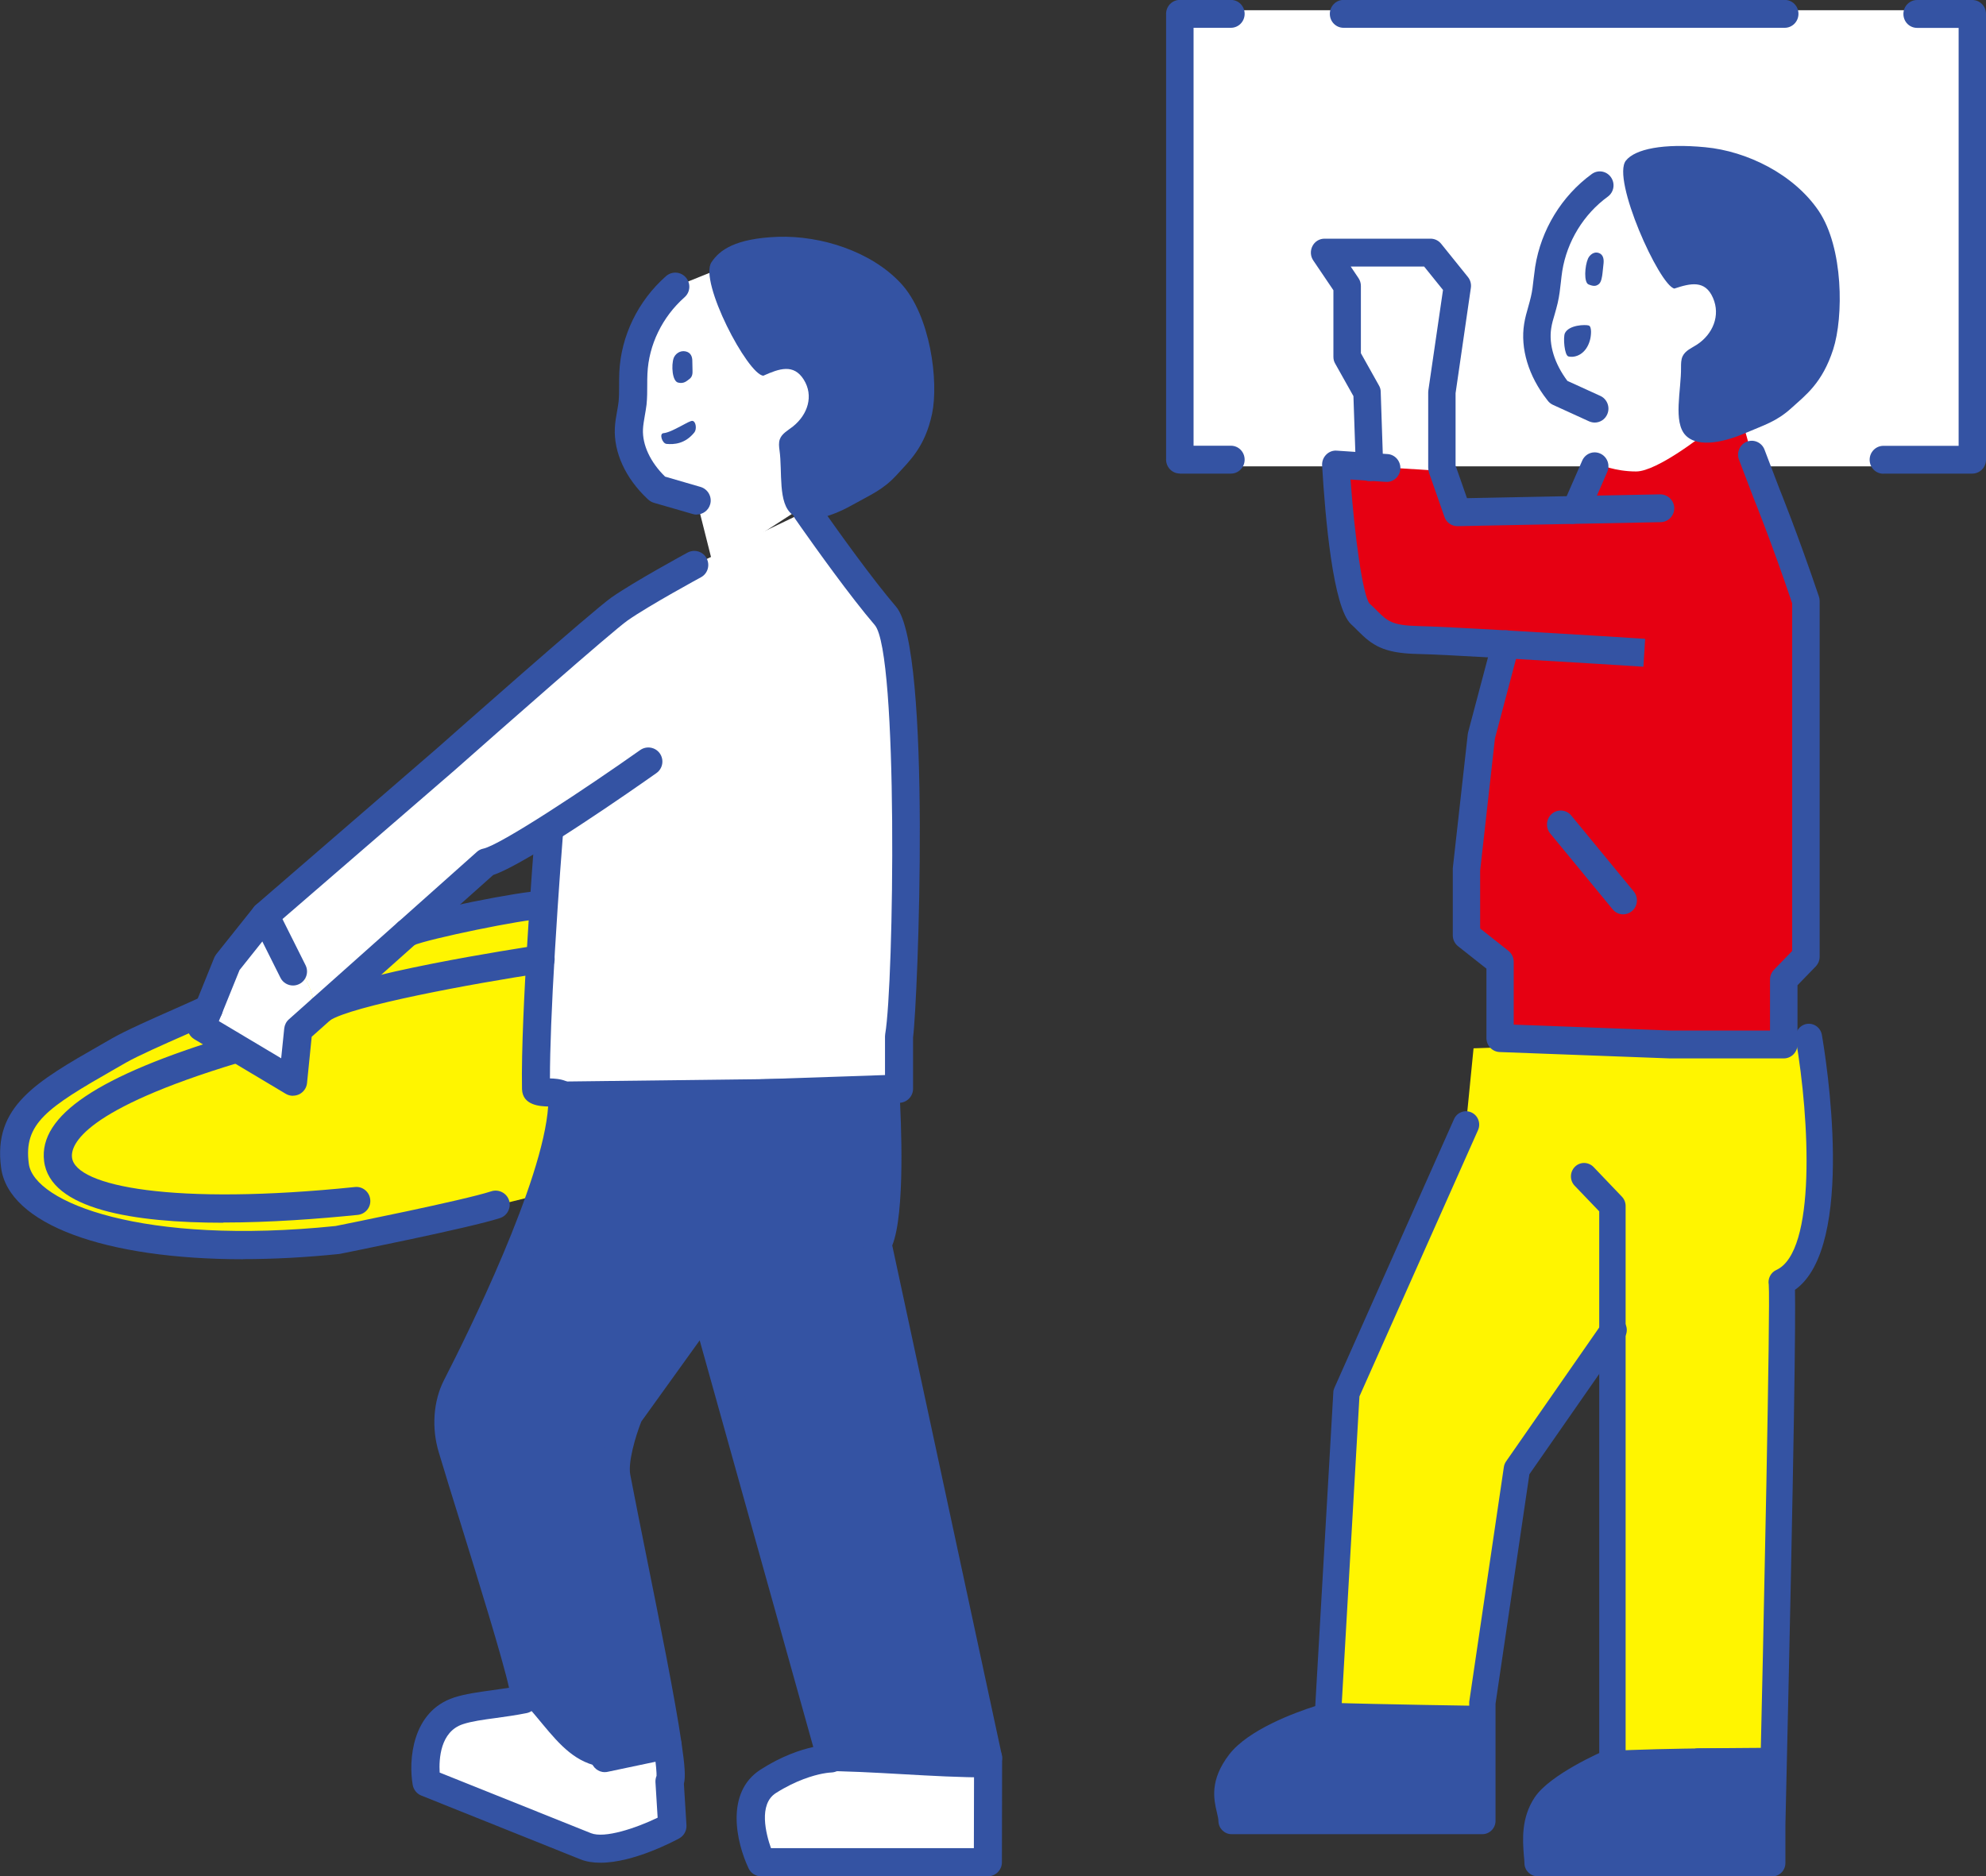
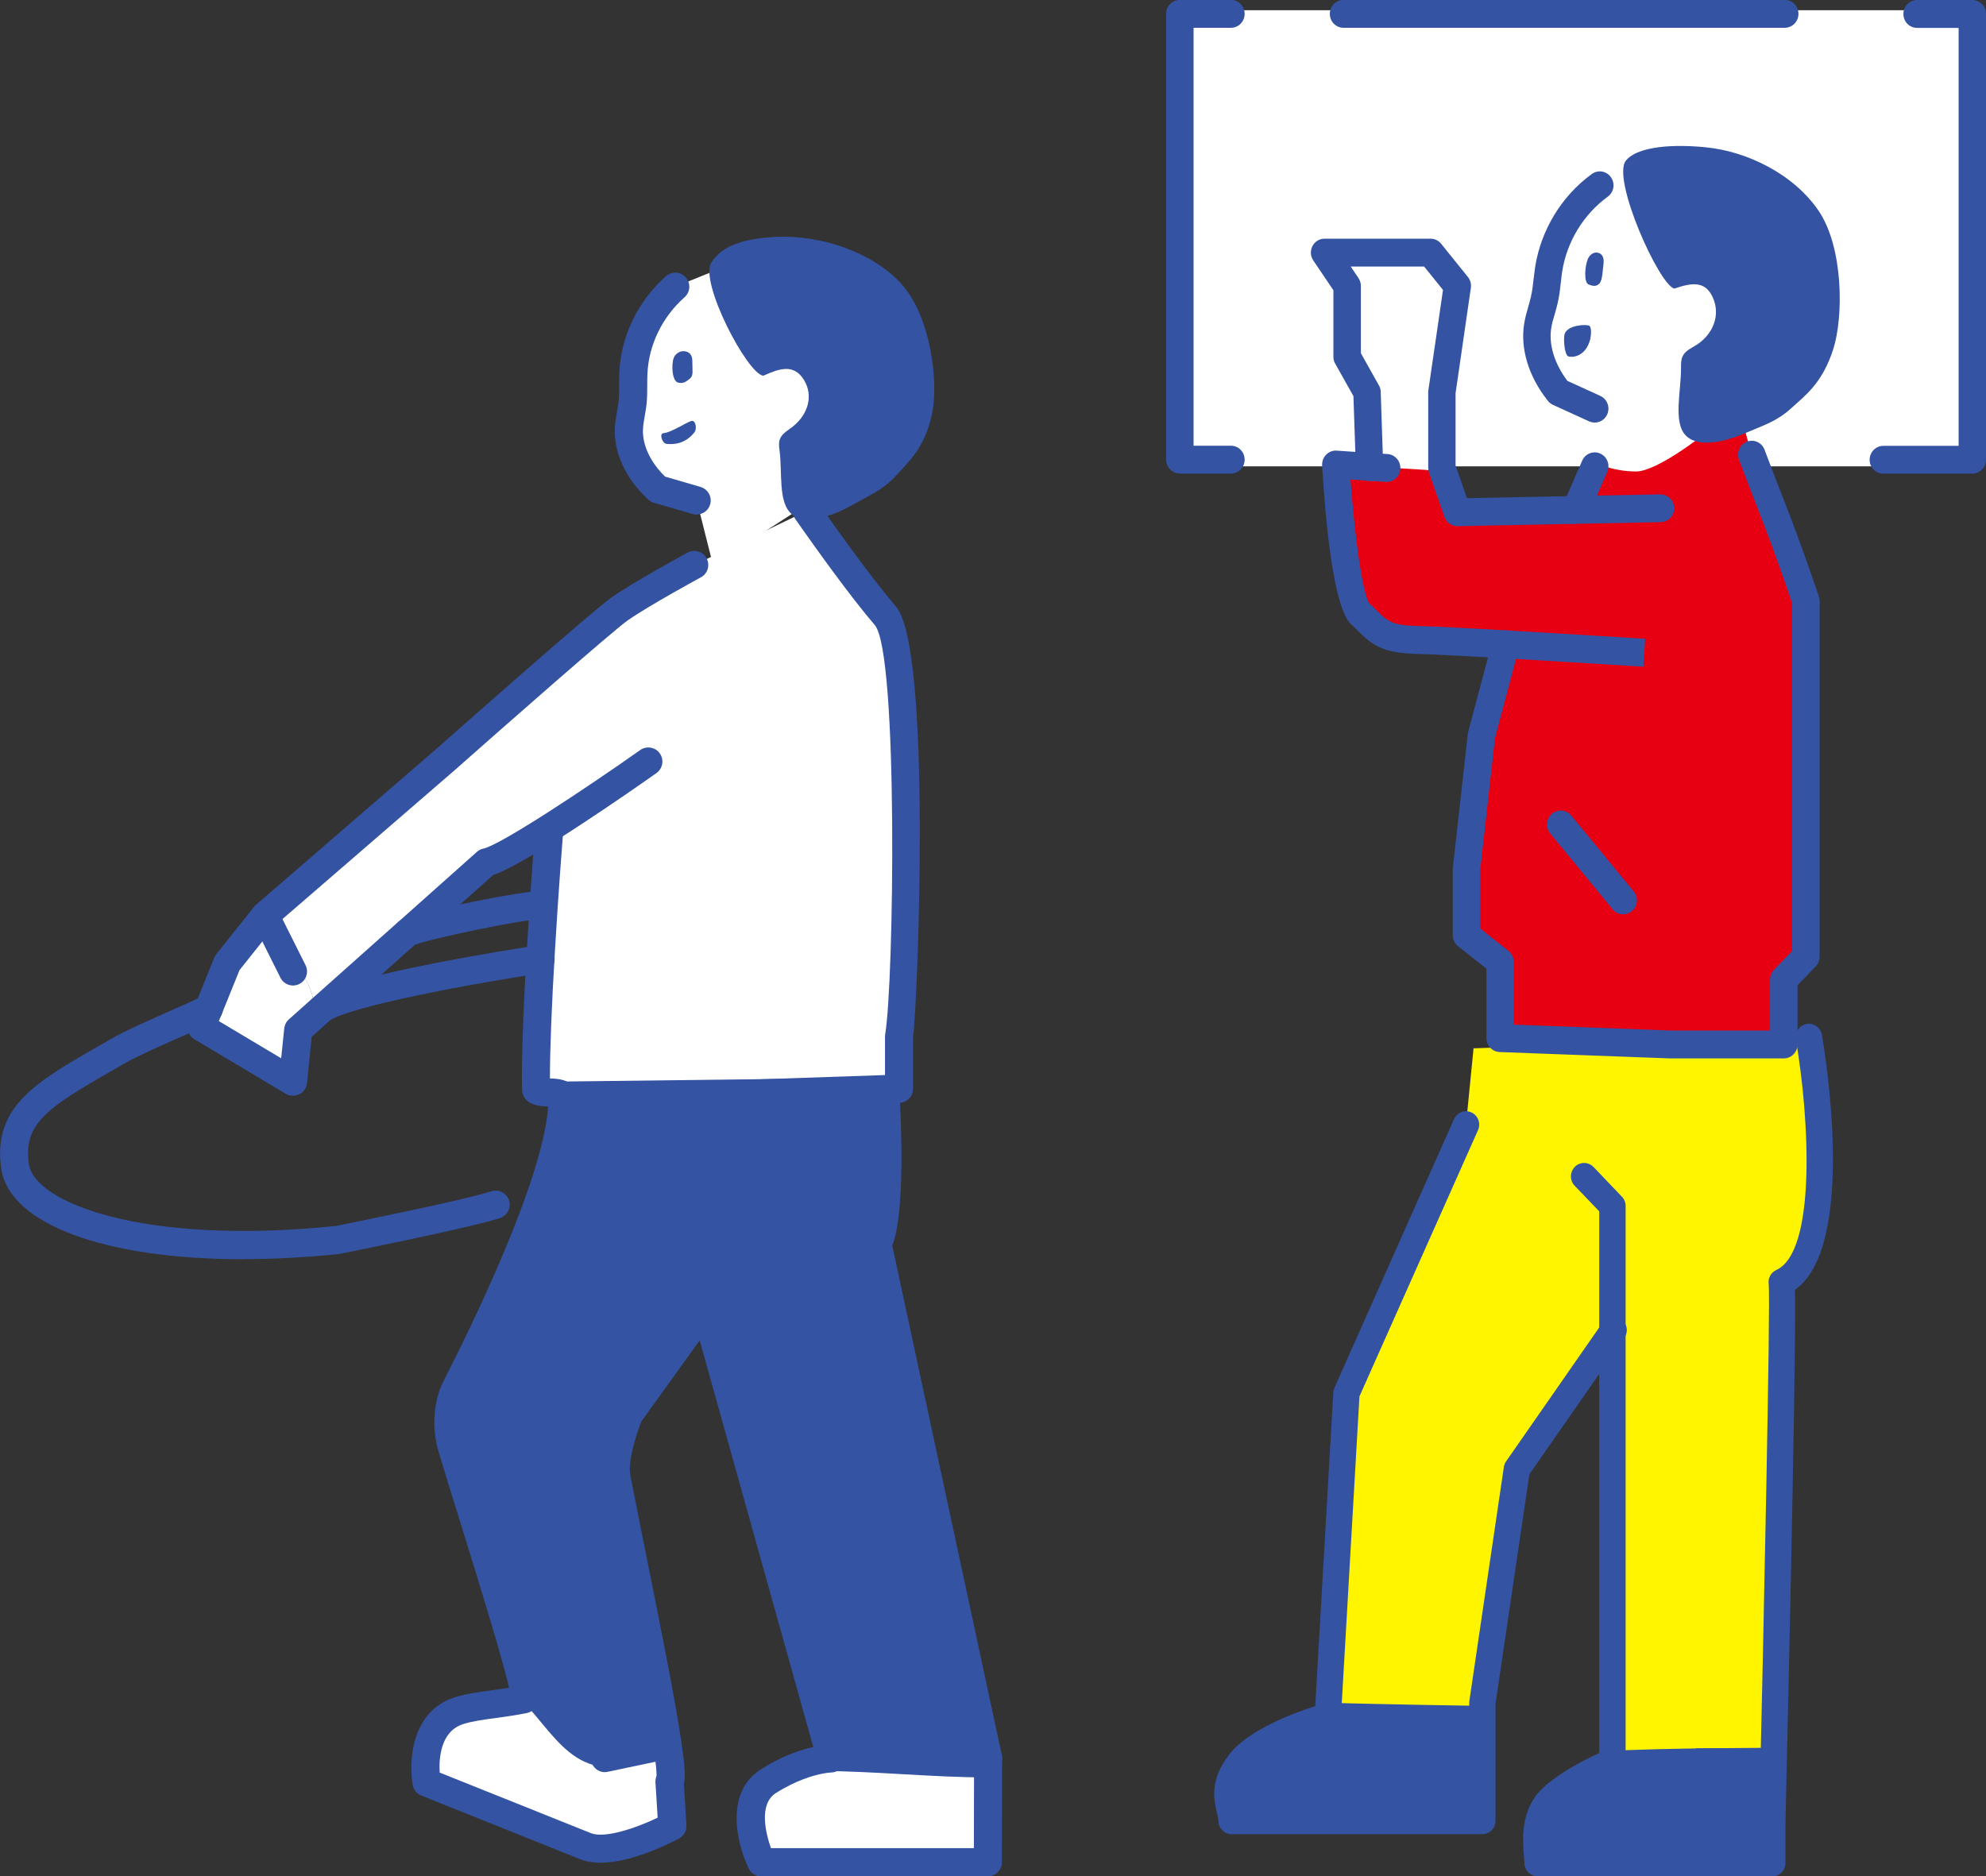
<svg xmlns="http://www.w3.org/2000/svg" width="109" height="103" viewBox="0 0 109 103" fill="none">
  <rect x="0" y="0" width="109" height="103" fill="#333333" stroke="none" />
  <g clip-path="url(#clip0_1292_4521)">
    <path d="M99.28 56.927L80.875 57.547L80.461 61.731L73.9 76.472L72.881 94.206C72.881 94.206 72.674 94.265 72.355 94.368C75.36 94.459 78.365 94.594 81.369 93.942V93.462L83.259 80.64L88.498 73.108V96.708C88.498 96.708 88.419 96.746 88.286 96.799C91.227 96.621 94.423 97.182 97.353 96.621C97.528 88.793 97.921 70.741 97.794 70.374C101.334 68.773 99.285 56.922 99.285 56.922L99.28 56.927Z" fill="#FFF500" />
    <path d="M70.222 0.561H64.802V11.199V25.6H70.222H98.749H108.188V0.561H102.343H70.222Z" fill="white" />
    <path d="M75.159 26.15V26.118L75.02 22.02L73.932 20.079V16.186L73.316 15.275L72.695 14.358H78.513L79.984 16.186L79.135 22.02V26.15V26.183L75.159 26.15Z" fill="white" />
    <path d="M82.638 35.365L81.306 40.39L80.483 47.75V51.341L82.325 52.802V56.986L91.673 57.337H97.9V53.773L99.116 52.522V32.992C97.964 29.579 96.96 27.11 96.96 27.11L96.143 24.964L95.437 22.43L87.522 25.6L86.567 27.795C86.567 27.795 80.69 28.49 80.228 27.994C79.766 27.498 79.517 25.881 79.517 25.881C79.517 25.881 73.725 25.471 73.529 25.6C73.332 25.73 73.619 33.014 75.228 34.243C76.836 35.473 82.638 35.365 82.638 35.365Z" fill="#E60012" />
    <path d="M87.798 10.174C86.344 11.237 85.293 12.914 84.995 14.768C84.91 15.334 84.884 15.906 84.756 16.461C84.65 16.941 84.47 17.399 84.395 17.89C84.194 19.146 84.709 20.457 85.494 21.459L85.542 21.524L87.527 22.43C87.527 22.43 88.048 23.476 88.016 23.897C87.984 24.312 87.798 25.498 87.798 25.498C87.798 25.498 88.632 25.881 89.799 25.881C90.967 25.881 93.584 23.794 93.584 23.794C93.584 23.794 92.915 24.048 92.915 22.43C92.915 20.812 92.815 19.588 92.815 19.588C92.815 19.588 94.922 18.942 94.816 17.378C94.715 15.814 93.584 14.849 93.377 14.784C93.17 14.72 91.36 15.34 91.36 15.34C91.36 15.34 89.916 11.069 89.799 10.18L89.683 9.29L87.798 10.18V10.174Z" fill="white" />
    <path d="M86.083 19.567C86.471 19.659 87.06 19.438 87.267 18.661C87.326 18.445 87.379 17.928 87.198 17.869C87.012 17.809 86.105 17.831 85.887 18.294C85.786 18.521 85.86 19.513 86.083 19.567Z" fill="#3453A3" />
    <path d="M87.74 15.604C87.894 15.496 87.931 15.167 87.952 15C87.968 14.817 87.989 14.633 88.01 14.456C88.031 14.251 88.005 13.981 87.755 13.889C87.485 13.787 87.246 13.997 87.156 14.197C86.98 14.596 86.917 15.507 87.188 15.615C87.453 15.723 87.591 15.717 87.74 15.604Z" fill="#3453A3" />
    <path d="M100.613 19.179C101.186 17.405 101.181 13.598 99.816 11.576C98.447 9.56 95.883 8.298 93.59 8.082C91.291 7.861 89.741 8.179 89.237 8.816C88.435 9.813 91.068 15.663 91.896 15.841C92.788 15.545 93.584 15.361 94.014 16.348C94.444 17.329 93.998 18.354 93.133 18.92C92.846 19.103 92.496 19.243 92.347 19.561C92.262 19.745 92.262 19.96 92.262 20.165C92.278 21.411 91.811 23.169 92.517 23.902C93.229 24.63 94.757 24.22 95.782 23.778C96.806 23.336 97.497 23.152 98.33 22.392C99.1 21.691 100.013 21.034 100.613 19.179Z" fill="#3453A3" />
    <path d="M96.557 58.102H97.9C98.314 58.102 98.654 57.763 98.654 57.337V54.085L99.652 53.056C99.79 52.91 99.87 52.721 99.87 52.516V32.987C99.87 32.901 99.854 32.82 99.827 32.739C98.68 29.342 97.667 26.84 97.656 26.814L96.844 24.684C96.695 24.29 96.26 24.096 95.872 24.247C95.485 24.398 95.294 24.84 95.442 25.234L96.26 27.38C96.276 27.417 97.252 29.828 98.362 33.117V52.204L97.364 53.233C97.226 53.379 97.146 53.568 97.146 53.773V56.571H91.673L83.079 56.247V52.802C83.079 52.565 82.973 52.344 82.792 52.198L81.237 50.969V47.793L82.049 40.536L83.366 35.564C83.472 35.155 83.238 34.739 82.835 34.626C82.437 34.518 82.022 34.756 81.911 35.165L80.579 40.191C80.568 40.228 80.563 40.266 80.557 40.304L79.735 47.664C79.735 47.691 79.735 47.723 79.735 47.75V51.341C79.735 51.578 79.841 51.799 80.026 51.945L81.582 53.174V56.986C81.582 57.396 81.9 57.736 82.309 57.752L91.657 58.102H96.568H96.557Z" fill="#3453A3" />
    <path d="M86.28 28.76C86.428 28.76 86.572 28.717 86.704 28.625L86.991 28.426C87.108 28.345 87.198 28.237 87.257 28.102L88.212 25.908C88.382 25.52 88.212 25.072 87.83 24.899C87.448 24.727 87.007 24.899 86.837 25.288L85.966 27.283L85.855 27.358C85.51 27.595 85.425 28.07 85.659 28.42C85.802 28.636 86.041 28.755 86.28 28.755V28.76Z" fill="#3453A3" />
    <path d="M87.527 23.196C87.814 23.196 88.09 23.028 88.212 22.743C88.382 22.36 88.212 21.907 87.835 21.734L86.025 20.909C85.313 19.96 84.995 18.915 85.138 18.014C85.175 17.771 85.244 17.523 85.324 17.265C85.382 17.054 85.446 16.844 85.494 16.628C85.584 16.24 85.627 15.852 85.669 15.475C85.69 15.275 85.712 15.081 85.743 14.881C86.004 13.253 86.917 11.759 88.244 10.794C88.583 10.546 88.658 10.072 88.414 9.727C88.169 9.382 87.702 9.306 87.362 9.554C85.712 10.757 84.581 12.611 84.257 14.644C84.225 14.865 84.199 15.086 84.172 15.302C84.135 15.647 84.098 15.976 84.023 16.289C83.981 16.477 83.928 16.655 83.88 16.833C83.795 17.13 83.705 17.437 83.652 17.777C83.434 19.125 83.891 20.645 84.905 21.939L84.942 21.988C85.016 22.09 85.117 22.171 85.234 22.225L87.219 23.131C87.32 23.174 87.426 23.196 87.527 23.196Z" fill="#3453A3" />
    <path d="M90.197 36.594L90.293 35.068C90.293 35.068 86.227 34.81 82.681 34.605C80.435 34.475 78.577 34.384 77.829 34.367C76.395 34.335 76.141 34.087 75.583 33.532C75.456 33.402 75.318 33.267 75.159 33.127C74.787 32.637 74.341 29.369 74.123 26.323L76.056 26.452C76.47 26.485 76.831 26.161 76.857 25.741C76.884 25.32 76.57 24.953 76.156 24.926L73.364 24.738C73.152 24.721 72.939 24.802 72.786 24.959C72.632 25.115 72.552 25.325 72.563 25.546C72.733 28.415 73.162 33.364 74.155 34.27C74.293 34.394 74.415 34.518 74.527 34.632C75.296 35.397 75.896 35.861 77.791 35.899C78.524 35.915 80.361 36.007 82.59 36.136C86.131 36.341 90.192 36.6 90.192 36.6L90.197 36.594Z" fill="#3453A3" />
    <path d="M73.736 1.526H97.953C98.367 1.526 98.707 1.186 98.707 0.76C98.707 0.334 98.373 -0.005 97.953 -0.005H73.741C73.327 -0.005 72.987 0.334 72.987 0.76C72.987 1.186 73.322 1.526 73.741 1.526H73.736Z" fill="#3453A3" />
    <path d="M103.362 25.999H108.246C108.66 25.999 109 25.66 109 25.234V0.766C109 0.34 108.666 0 108.246 0H105.22C104.806 0 104.467 0.34 104.467 0.766C104.467 1.192 104.801 1.531 105.22 1.531H107.498V24.474H103.368C102.954 24.474 102.614 24.813 102.614 25.239C102.614 25.665 102.948 26.005 103.368 26.005L103.362 25.999Z" fill="#3453A3" />
    <path d="M64.754 25.999H67.557C67.971 25.999 68.311 25.66 68.311 25.234C68.311 24.808 67.976 24.468 67.557 24.468H65.508V1.526H67.557C67.971 1.526 68.311 1.186 68.311 0.76C68.311 0.334 67.976 -0.005 67.557 -0.005H64.754C64.34 -0.005 64 0.334 64 0.76V25.228C64 25.649 64.335 25.994 64.754 25.994V25.999Z" fill="#3453A3" />
    <path d="M79.984 28.884C79.984 28.884 79.994 28.884 80 28.884L91.153 28.663C91.567 28.652 91.896 28.307 91.891 27.887C91.88 27.466 91.535 27.142 91.126 27.137L80.514 27.347L79.888 25.557V21.584L80.727 15.803C80.759 15.593 80.7 15.372 80.568 15.21L79.097 13.383C78.954 13.205 78.742 13.102 78.513 13.102H72.695C72.414 13.102 72.159 13.258 72.031 13.512C71.904 13.765 71.92 14.067 72.079 14.299L73.183 15.933V19.588C73.183 19.723 73.215 19.853 73.284 19.966L74.282 21.745L74.415 25.654C74.431 26.07 74.781 26.42 75.18 26.409C75.588 26.404 75.917 26.08 75.917 25.66V25.627L75.779 21.503C75.779 21.379 75.742 21.26 75.678 21.152L74.691 19.389V15.696C74.691 15.539 74.643 15.388 74.558 15.264L74.134 14.633H78.163L79.198 15.917L78.396 21.416C78.391 21.454 78.386 21.492 78.386 21.53V25.66C78.386 25.746 78.402 25.865 78.428 25.945L79.278 28.377C79.384 28.684 79.67 28.884 79.989 28.884H79.984Z" fill="#3453A3" />
    <path d="M89.088 50.193C89.258 50.193 89.428 50.133 89.571 50.014C89.889 49.745 89.932 49.26 89.667 48.936L86.237 44.768C85.972 44.445 85.494 44.402 85.176 44.671C84.857 44.941 84.815 45.426 85.08 45.75L88.509 49.917C88.658 50.101 88.87 50.193 89.088 50.193Z" fill="#3453A3" />
    <path d="M72.738 93.467C71.681 93.812 68.932 95.597 68.035 96.762C66.867 98.288 67.567 99.123 67.594 99.954H72.791H81.359V93.645C81.359 93.645 75.737 93.564 72.733 93.467H72.738Z" fill="#3453A3" />
    <path d="M88.493 97.441C88.095 97.441 87.772 97.112 87.772 96.708V66.497L86.423 65.09C86.147 64.799 86.152 64.335 86.439 64.049C86.726 63.764 87.182 63.775 87.464 64.066L89.014 65.689C89.146 65.823 89.221 66.012 89.221 66.201V96.708C89.221 97.112 88.897 97.441 88.499 97.441H88.493Z" fill="#3453A3" />
    <path d="M97.268 103H84.39C84.003 103 83.679 102.687 83.668 102.294C83.668 102.159 83.652 102.013 83.636 101.862C83.573 101.043 83.472 99.808 84.231 98.665C85.075 97.403 87.899 96.169 88.218 96.034C88.584 95.877 89.008 96.05 89.168 96.427C89.322 96.799 89.152 97.231 88.78 97.393C87.724 97.846 85.887 98.816 85.43 99.495C85.001 100.137 85.016 100.87 85.064 101.539H96.546V100.196C96.812 88.83 97.168 71.652 97.077 70.525C97.014 70.196 97.183 69.856 97.491 69.716C99.694 68.719 99.317 61.429 98.564 57.062C98.495 56.663 98.76 56.28 99.153 56.21C99.546 56.14 99.923 56.409 99.992 56.808C100.204 58.027 101.887 68.417 98.516 70.805C98.548 72.439 98.5 78.3 97.99 100.207V102.272C97.99 102.677 97.667 103.005 97.268 103.005V103Z" fill="#3453A3" />
    <path d="M81.364 100.687H67.594C67.201 100.687 66.882 100.369 66.872 99.975C66.872 99.84 66.829 99.679 66.787 99.49C66.622 98.789 66.373 97.732 67.466 96.309C68.512 94.95 71.071 94.012 72.186 93.656L73.178 76.434C73.178 76.343 73.205 76.257 73.242 76.176L79.803 61.434C79.968 61.062 80.398 60.901 80.759 61.068C81.125 61.235 81.284 61.672 81.12 62.038L74.612 76.656L73.598 94.254C73.582 94.567 73.364 94.837 73.067 94.918C72.111 95.187 69.441 96.12 68.602 97.209C67.939 98.072 68.05 98.546 68.188 99.145C68.188 99.166 68.199 99.193 68.204 99.215H80.637V93.467C80.637 93.43 80.637 93.397 80.647 93.359L82.537 80.538C82.553 80.424 82.596 80.317 82.659 80.225L87.968 72.59C88.196 72.256 88.647 72.175 88.976 72.412C89.305 72.644 89.385 73.102 89.151 73.437L89.082 73.539L83.939 80.931L82.081 93.526V99.954C82.081 100.358 81.757 100.687 81.359 100.687H81.364Z" fill="#3453A3" />
    <path d="M96.758 97.441H93.212C92.814 97.441 92.49 97.112 92.49 96.708C92.49 96.303 92.814 95.975 93.212 95.975H96.758C97.157 95.975 97.481 96.303 97.481 96.708C97.481 97.112 97.157 97.441 96.758 97.441Z" fill="#3453A3" />
    <path d="M80.876 95.128H77.33C76.931 95.128 76.608 94.799 76.608 94.395C76.608 93.99 76.931 93.661 77.33 93.661H80.876C81.274 93.661 81.598 93.99 81.598 94.395C81.598 94.799 81.274 95.128 80.876 95.128Z" fill="#3453A3" />
    <path d="M88.286 96.125C87.612 96.433 85.457 98.137 84.83 99.069C84.087 100.191 84.358 101.431 84.39 102.261H92.289H94.508H97.268V100.18L97.348 95.948C97.348 95.948 91.222 95.948 88.281 96.125H88.286Z" fill="#3453A3" />
  </g>
  <g clip-path="url(#clip1_1292_4521)">
    <path d="M38.236 27.471L36.11 26.856L36.056 26.807C35.142 25.947 34.463 24.76 34.517 23.535C34.539 23.056 34.664 22.598 34.718 22.125C34.778 21.58 34.734 21.025 34.762 20.475C34.843 18.668 35.708 16.936 37.062 15.738L39.606 14.71C39.606 14.71 41.608 19.103 41.765 19.277C41.923 19.451 44.609 18.978 44.87 19.925C45.131 20.872 45.974 24.825 44.87 24.825C43.766 24.825 43.554 25.195 43.554 25.195L43.712 26.725L44.13 27.781L39.133 31.015L38.242 27.476L38.236 27.471Z" fill="white" />
-     <path d="M29.732 49.678C28.721 49.678 23.365 50.756 22.37 51.192L11.457 55.384C10.146 55.994 7.596 57.055 6.525 57.665C2.599 59.919 0.413 60.992 0.816 63.992C1.223 67.057 8.477 69.109 18.531 68.069C18.531 68.069 28.122 66.055 29.732 65.527L30.885 60.191L29.672 59.141L29.732 49.678Z" fill="#FFF500" />
    <path d="M12.485 52.852L11.457 55.384L11.06 56.375L16.084 59.375L16.372 56.533L17.308 55.7C17.253 53.582 15.568 52.123 14.333 50.533L12.485 52.847V52.852Z" fill="white" />
    <path d="M48.594 33.814C47.262 32.262 45.343 29.567 44.593 28.5C44.391 28.217 44.277 28.048 44.277 28.048L38.111 31.01C38.111 31.01 35.251 32.561 34.017 33.422C32.984 34.14 24.479 41.675 24.479 41.675L14.55 50.261L14.333 50.539C15.567 52.128 17.253 53.587 17.307 55.705L17.661 55.389L22.364 51.197L26.681 47.348L30.129 45.846C30.129 45.846 29.89 48.834 29.694 52.188C29.525 54.954 29.389 57.97 29.427 59.772C29.438 60.159 30.868 59.783 30.879 60.197H36.866L49.334 59.772V56.903C49.66 55.014 50.269 35.785 48.589 33.819L48.594 33.814Z" fill="white" />
    <path d="M44.876 96.63C44.245 96.766 43.272 97.071 42.162 97.779C40.259 98.998 41.787 102.221 41.787 102.221H54.217L54.228 97.316V96.63H44.876Z" fill="white" />
    <path d="M28.623 93.309C27.318 93.559 26.073 93.619 25.181 93.913C22.865 94.67 23.425 97.85 23.425 97.85C23.425 97.85 30.586 100.719 32.157 101.35C33.723 101.976 36.904 100.24 36.904 100.24L36.752 97.779C36.85 97.697 36.817 97.136 36.703 96.254C32.5 97.218 30.852 95.661 28.623 93.309Z" fill="white" />
    <path d="M48.16 68.265C49.008 67.029 48.285 59.162 48.285 59.162L30.575 59.375C30.657 63.338 26.834 72.67 25.061 76.127C24.583 77.069 24.491 78.348 24.833 79.481C26.187 83.999 29.183 93.2 28.77 93.282C28.721 93.293 28.672 93.298 28.623 93.309C30.852 95.661 31.76 98.41 36.703 96.254C36.681 96.102 36.66 95.95 36.638 95.781C36.121 92.264 34.572 84.99 33.832 81.103C33.598 79.889 34.512 77.662 34.512 77.662L38.715 71.82L45.615 96.527C45.615 96.527 45.381 96.532 44.99 96.608C44.952 96.614 44.984 97.213 44.946 97.218C47.931 97.218 51.139 97.572 54.228 97.572V96.505L48.16 68.265Z" fill="#3453A3" />
    <path d="M41.901 20.627C41.037 20.567 38.351 15.45 39.047 14.399C39.487 13.729 40.346 13.087 42.706 13C45.06 12.924 47.817 13.8 49.443 15.553C51.074 17.312 51.526 20.949 51.156 22.713C50.764 24.558 49.911 25.304 49.215 26.072C48.459 26.899 47.774 27.161 46.789 27.716C46.164 28.07 45.327 28.435 44.593 28.494C44.169 28.533 43.783 28.467 43.483 28.244C42.679 27.634 42.951 25.898 42.782 24.711C42.755 24.515 42.733 24.308 42.798 24.117C42.913 23.796 43.255 23.622 43.522 23.41C44.337 22.756 44.669 21.727 44.114 20.84C43.56 19.958 42.777 20.23 41.901 20.622V20.627Z" fill="#3453A3" />
    <path d="M37.85 20.796C37.687 20.916 37.54 21.079 37.22 21.003C36.893 20.932 36.834 20.05 36.975 19.653C37.051 19.452 37.296 19.223 37.622 19.288C37.926 19.348 37.997 19.604 37.997 19.8C37.997 19.974 38.008 20.154 38.008 20.328C38.014 20.491 38.008 20.671 37.85 20.796Z" fill="#3453A3" />
    <path d="M36.409 23.78C36.904 23.736 37.818 23.072 38.008 23.105C38.204 23.137 38.247 23.567 38.111 23.736C37.6 24.373 36.986 24.406 36.583 24.368C36.344 24.346 36.17 23.802 36.409 23.78Z" fill="#3453A3" />
    <path d="M16.084 54.099C16.198 54.099 16.318 54.072 16.427 54.017C16.807 53.827 16.959 53.364 16.769 52.983L15.236 49.918C15.046 49.537 14.583 49.384 14.203 49.575C13.822 49.766 13.67 50.228 13.86 50.609L15.393 53.675C15.529 53.947 15.801 54.099 16.084 54.099Z" fill="#3453A3" />
    <path d="M41.787 103H54.217C54.641 103 54.989 102.657 54.989 102.232L55 96.51C55 96.456 54.995 96.401 54.984 96.347L48.97 68.369C49.688 66.594 49.459 61.536 49.367 59.935C49.34 59.511 48.97 59.19 48.551 59.211C48.127 59.239 47.801 59.603 47.828 60.028C48.018 63.306 47.942 67.225 47.529 67.83C47.409 68.004 47.366 68.222 47.409 68.429L53.461 96.587L53.45 101.454H42.314C42.037 100.67 41.618 99.047 42.581 98.432C43.701 97.719 44.663 97.458 45.136 97.365C45.446 97.305 45.637 97.3 45.637 97.3C45.87 97.289 46.093 97.175 46.235 96.984C46.376 96.793 46.42 96.549 46.354 96.32L39.454 71.614C39.34 71.205 38.916 70.96 38.503 71.08C38.095 71.194 37.856 71.619 37.97 72.033L44.636 95.901C43.924 96.058 42.896 96.401 41.743 97.142C39.791 98.394 40.411 101.138 41.086 102.564C41.211 102.831 41.483 103.005 41.782 103.005L41.787 103Z" fill="#3453A3" />
    <path d="M36.872 60.965C36.872 60.965 36.888 60.965 36.899 60.965L49.367 60.54C49.78 60.523 50.112 60.186 50.112 59.767V56.952C50.373 54.998 51.15 35.616 49.182 33.307C47.882 31.794 45.979 29.126 45.224 28.054C45.028 27.781 44.919 27.618 44.919 27.613C44.68 27.259 44.201 27.166 43.848 27.406C43.494 27.645 43.402 28.124 43.641 28.478C43.641 28.478 43.761 28.652 43.967 28.946C44.734 30.035 46.67 32.752 48.013 34.315C49.312 35.834 49.062 53.985 48.584 56.761C48.578 56.805 48.573 56.849 48.573 56.892V59.015L36.85 59.413C36.426 59.429 36.089 59.783 36.105 60.208C36.121 60.627 36.464 60.954 36.877 60.954L36.872 60.965Z" fill="#3453A3" />
    <path d="M32.962 102.254C34.767 102.254 36.98 101.078 37.274 100.92C37.535 100.779 37.693 100.496 37.676 100.196L37.535 97.921C37.633 97.539 37.584 96.908 37.404 95.672C37.051 93.255 36.219 89.117 35.485 85.464C35.148 83.776 34.827 82.197 34.593 80.961C34.457 80.27 34.881 78.838 35.197 78.038L41.548 69.202L43.674 66.06C43.913 65.707 43.821 65.227 43.467 64.988C43.114 64.748 42.635 64.841 42.396 65.195L40.281 68.32L33.886 77.216C33.854 77.265 33.821 77.319 33.799 77.374C33.696 77.624 32.804 79.856 33.076 81.255C33.31 82.491 33.631 84.076 33.968 85.769C34.696 89.4 35.523 93.522 35.871 95.895C36.023 96.951 36.039 97.349 36.034 97.485C35.99 97.594 35.969 97.708 35.974 97.828L36.094 99.782C34.887 100.365 33.179 100.931 32.434 100.632C31.097 100.093 25.697 97.931 24.131 97.305C24.088 96.565 24.159 95.057 25.409 94.648C25.882 94.491 26.524 94.403 27.209 94.311C27.753 94.235 28.318 94.159 28.911 94.039C29.123 93.995 29.33 93.848 29.438 93.663C29.738 93.162 29.694 92.645 26.779 83.243C26.323 81.767 25.888 80.374 25.556 79.263C25.273 78.321 25.338 77.254 25.735 76.481C27.541 72.964 31.728 64.329 31.641 60.181C31.619 59.26 30.613 59.211 30.183 59.2C30.183 57.633 30.276 55.194 30.455 52.232C30.651 48.922 30.885 45.933 30.89 45.906C30.923 45.481 30.608 45.111 30.183 45.072C29.759 45.029 29.39 45.356 29.351 45.78C29.351 45.813 29.107 48.818 28.916 52.139C28.797 54.088 28.607 57.681 28.65 59.783C28.677 60.698 29.678 60.73 30.085 60.741C29.803 64.874 25.67 73.225 24.36 75.778C23.783 76.916 23.68 78.381 24.077 79.709C24.409 80.825 24.844 82.225 25.306 83.705C26.241 86.722 27.59 91.072 27.938 92.65C27.617 92.699 27.307 92.743 26.997 92.787C26.241 92.89 25.529 92.988 24.925 93.184C22.593 93.946 22.419 96.657 22.652 97.986C22.701 98.247 22.875 98.47 23.125 98.568C23.125 98.568 30.287 101.438 31.858 102.069C32.184 102.2 32.559 102.254 32.946 102.254H32.962ZM28.623 92.525C28.623 92.525 28.617 92.525 28.612 92.525C28.612 92.525 28.617 92.525 28.623 92.525Z" fill="#3453A3" />
    <path d="M38.236 28.244C38.574 28.244 38.878 28.026 38.976 27.689C39.096 27.28 38.856 26.85 38.449 26.73L36.502 26.164C35.697 25.375 35.251 24.428 35.289 23.567C35.3 23.333 35.344 23.088 35.387 22.832C35.425 22.625 35.458 22.419 35.485 22.212C35.523 21.841 35.523 21.488 35.523 21.145C35.523 20.932 35.523 20.72 35.534 20.513C35.605 18.929 36.35 17.399 37.573 16.316C37.894 16.032 37.921 15.548 37.638 15.227C37.356 14.905 36.872 14.878 36.551 15.161C35.012 16.522 34.082 18.444 33.99 20.442C33.979 20.676 33.979 20.916 33.979 21.15C33.979 21.466 33.979 21.76 33.952 22.043C33.93 22.217 33.903 22.391 33.87 22.566C33.816 22.86 33.761 23.17 33.745 23.502C33.685 24.841 34.332 26.251 35.523 27.373L35.588 27.433C35.675 27.509 35.779 27.569 35.893 27.602L38.019 28.217C38.09 28.239 38.16 28.25 38.231 28.25L38.236 28.244Z" fill="#3453A3" />
    <path d="M50.786 97.278H54.228C54.652 97.278 55 96.935 55 96.505C55 96.075 54.657 95.732 54.228 95.732H50.786C50.362 95.732 50.014 96.075 50.014 96.505C50.014 96.935 50.356 97.278 50.786 97.278Z" fill="#3453A3" />
    <path d="M33.201 97.278C33.255 97.278 33.304 97.278 33.359 97.262L36.795 96.538C37.214 96.451 37.48 96.042 37.388 95.623C37.301 95.204 36.893 94.937 36.474 95.03L33.038 95.754C32.619 95.841 32.353 96.249 32.445 96.668C32.521 97.033 32.842 97.284 33.201 97.284V97.278Z" fill="#3453A3" />
    <path d="M13.344 69.12C15.002 69.12 16.769 69.028 18.613 68.837C18.634 68.837 18.662 68.832 18.683 68.826C18.971 68.766 25.812 67.4 27.443 66.866C27.845 66.735 28.068 66.3 27.938 65.891C27.807 65.489 27.367 65.265 26.965 65.396C25.475 65.886 18.96 67.193 18.417 67.302C7.874 68.385 1.865 66.017 1.582 63.888C1.283 61.672 2.567 60.817 6.313 58.678L6.911 58.335C7.602 57.943 8.983 57.333 10.206 56.794C10.799 56.533 11.359 56.288 11.783 56.086C12.169 55.907 12.338 55.449 12.158 55.063C11.979 54.676 11.522 54.508 11.136 54.687C10.717 54.883 10.168 55.123 9.586 55.384C8.33 55.939 6.911 56.565 6.15 57.001L5.552 57.344C1.974 59.391 -0.391 60.741 0.06 64.1C0.473 67.22 5.796 69.126 13.349 69.126L13.344 69.12Z" fill="#3453A3" />
    <path d="M22.37 51.965C22.473 51.965 22.577 51.943 22.68 51.9C23.517 51.535 28.792 50.452 29.732 50.452C30.156 50.452 30.504 50.108 30.504 49.678C30.504 49.248 30.162 48.905 29.732 48.905C28.661 48.905 23.196 49.989 22.06 50.484C21.669 50.653 21.494 51.11 21.663 51.502C21.788 51.791 22.071 51.965 22.37 51.965Z" fill="#3453A3" />
-     <path d="M12.25 67.111C14.828 67.111 17.487 66.91 19.634 66.692C20.059 66.648 20.369 66.267 20.32 65.848C20.276 65.423 19.895 65.113 19.477 65.162C9.537 66.186 4.143 65.124 3.953 63.545C3.866 62.832 4.589 60.905 13.088 58.34C13.496 58.215 13.724 57.785 13.604 57.377C13.479 56.968 13.05 56.74 12.642 56.859C5.372 59.053 2.12 61.237 2.419 63.73C2.74 66.398 7.357 67.122 12.25 67.122V67.111Z" fill="#3453A3" />
    <path d="M17.661 56.157C17.808 56.157 17.954 56.114 18.085 56.026C19.303 55.221 25.909 53.996 29.786 53.413C30.205 53.348 30.499 52.956 30.433 52.537C30.368 52.117 29.977 51.829 29.558 51.889C28.498 52.047 19.14 53.484 17.237 54.742C16.883 54.976 16.785 55.455 17.019 55.809C17.166 56.032 17.411 56.157 17.661 56.157Z" fill="#3453A3" />
    <path d="M16.084 60.148C16.204 60.148 16.323 60.12 16.432 60.066C16.666 59.946 16.824 59.718 16.851 59.456L17.107 56.914L22.821 51.818C22.821 51.818 22.859 51.785 22.881 51.769L27.068 48.034C28.955 47.397 34.827 43.287 36.029 42.437C36.377 42.192 36.458 41.708 36.214 41.359C35.969 41.011 35.485 40.929 35.137 41.174C32.125 43.303 27.459 46.39 26.524 46.586C26.394 46.613 26.269 46.673 26.171 46.766L21.908 50.566C21.908 50.566 21.87 50.598 21.848 50.615L15.856 55.956C15.709 56.086 15.622 56.261 15.6 56.456L15.432 58.095L12.012 56.054L13.148 53.25L15.1 50.8L24.974 42.263C27.34 40.167 33.631 34.63 34.447 34.059C35.632 33.231 38.438 31.707 38.47 31.69C38.846 31.489 38.981 31.021 38.78 30.645C38.579 30.269 38.111 30.133 37.736 30.335C37.617 30.4 34.822 31.919 33.571 32.79C32.533 33.514 24.838 40.325 23.963 41.098L14.04 49.678C14.002 49.711 13.969 49.744 13.942 49.782L11.876 52.373C11.832 52.433 11.794 52.493 11.761 52.564L10.337 56.092C10.195 56.446 10.337 56.849 10.658 57.044L15.682 60.044C15.802 60.115 15.937 60.153 16.079 60.153L16.084 60.148Z" fill="#3453A3" />
  </g>
  <defs>
    <clipPath id="clip0_1292_4521">
      <rect width="45" height="103" fill="white" transform="matrix(-1 0 0 1 109 0)" />
    </clipPath>
    <clipPath id="clip1_1292_4521">
      <rect width="55" height="90" fill="white" transform="matrix(-1 0 0 1 55 13)" />
    </clipPath>
  </defs>
</svg>